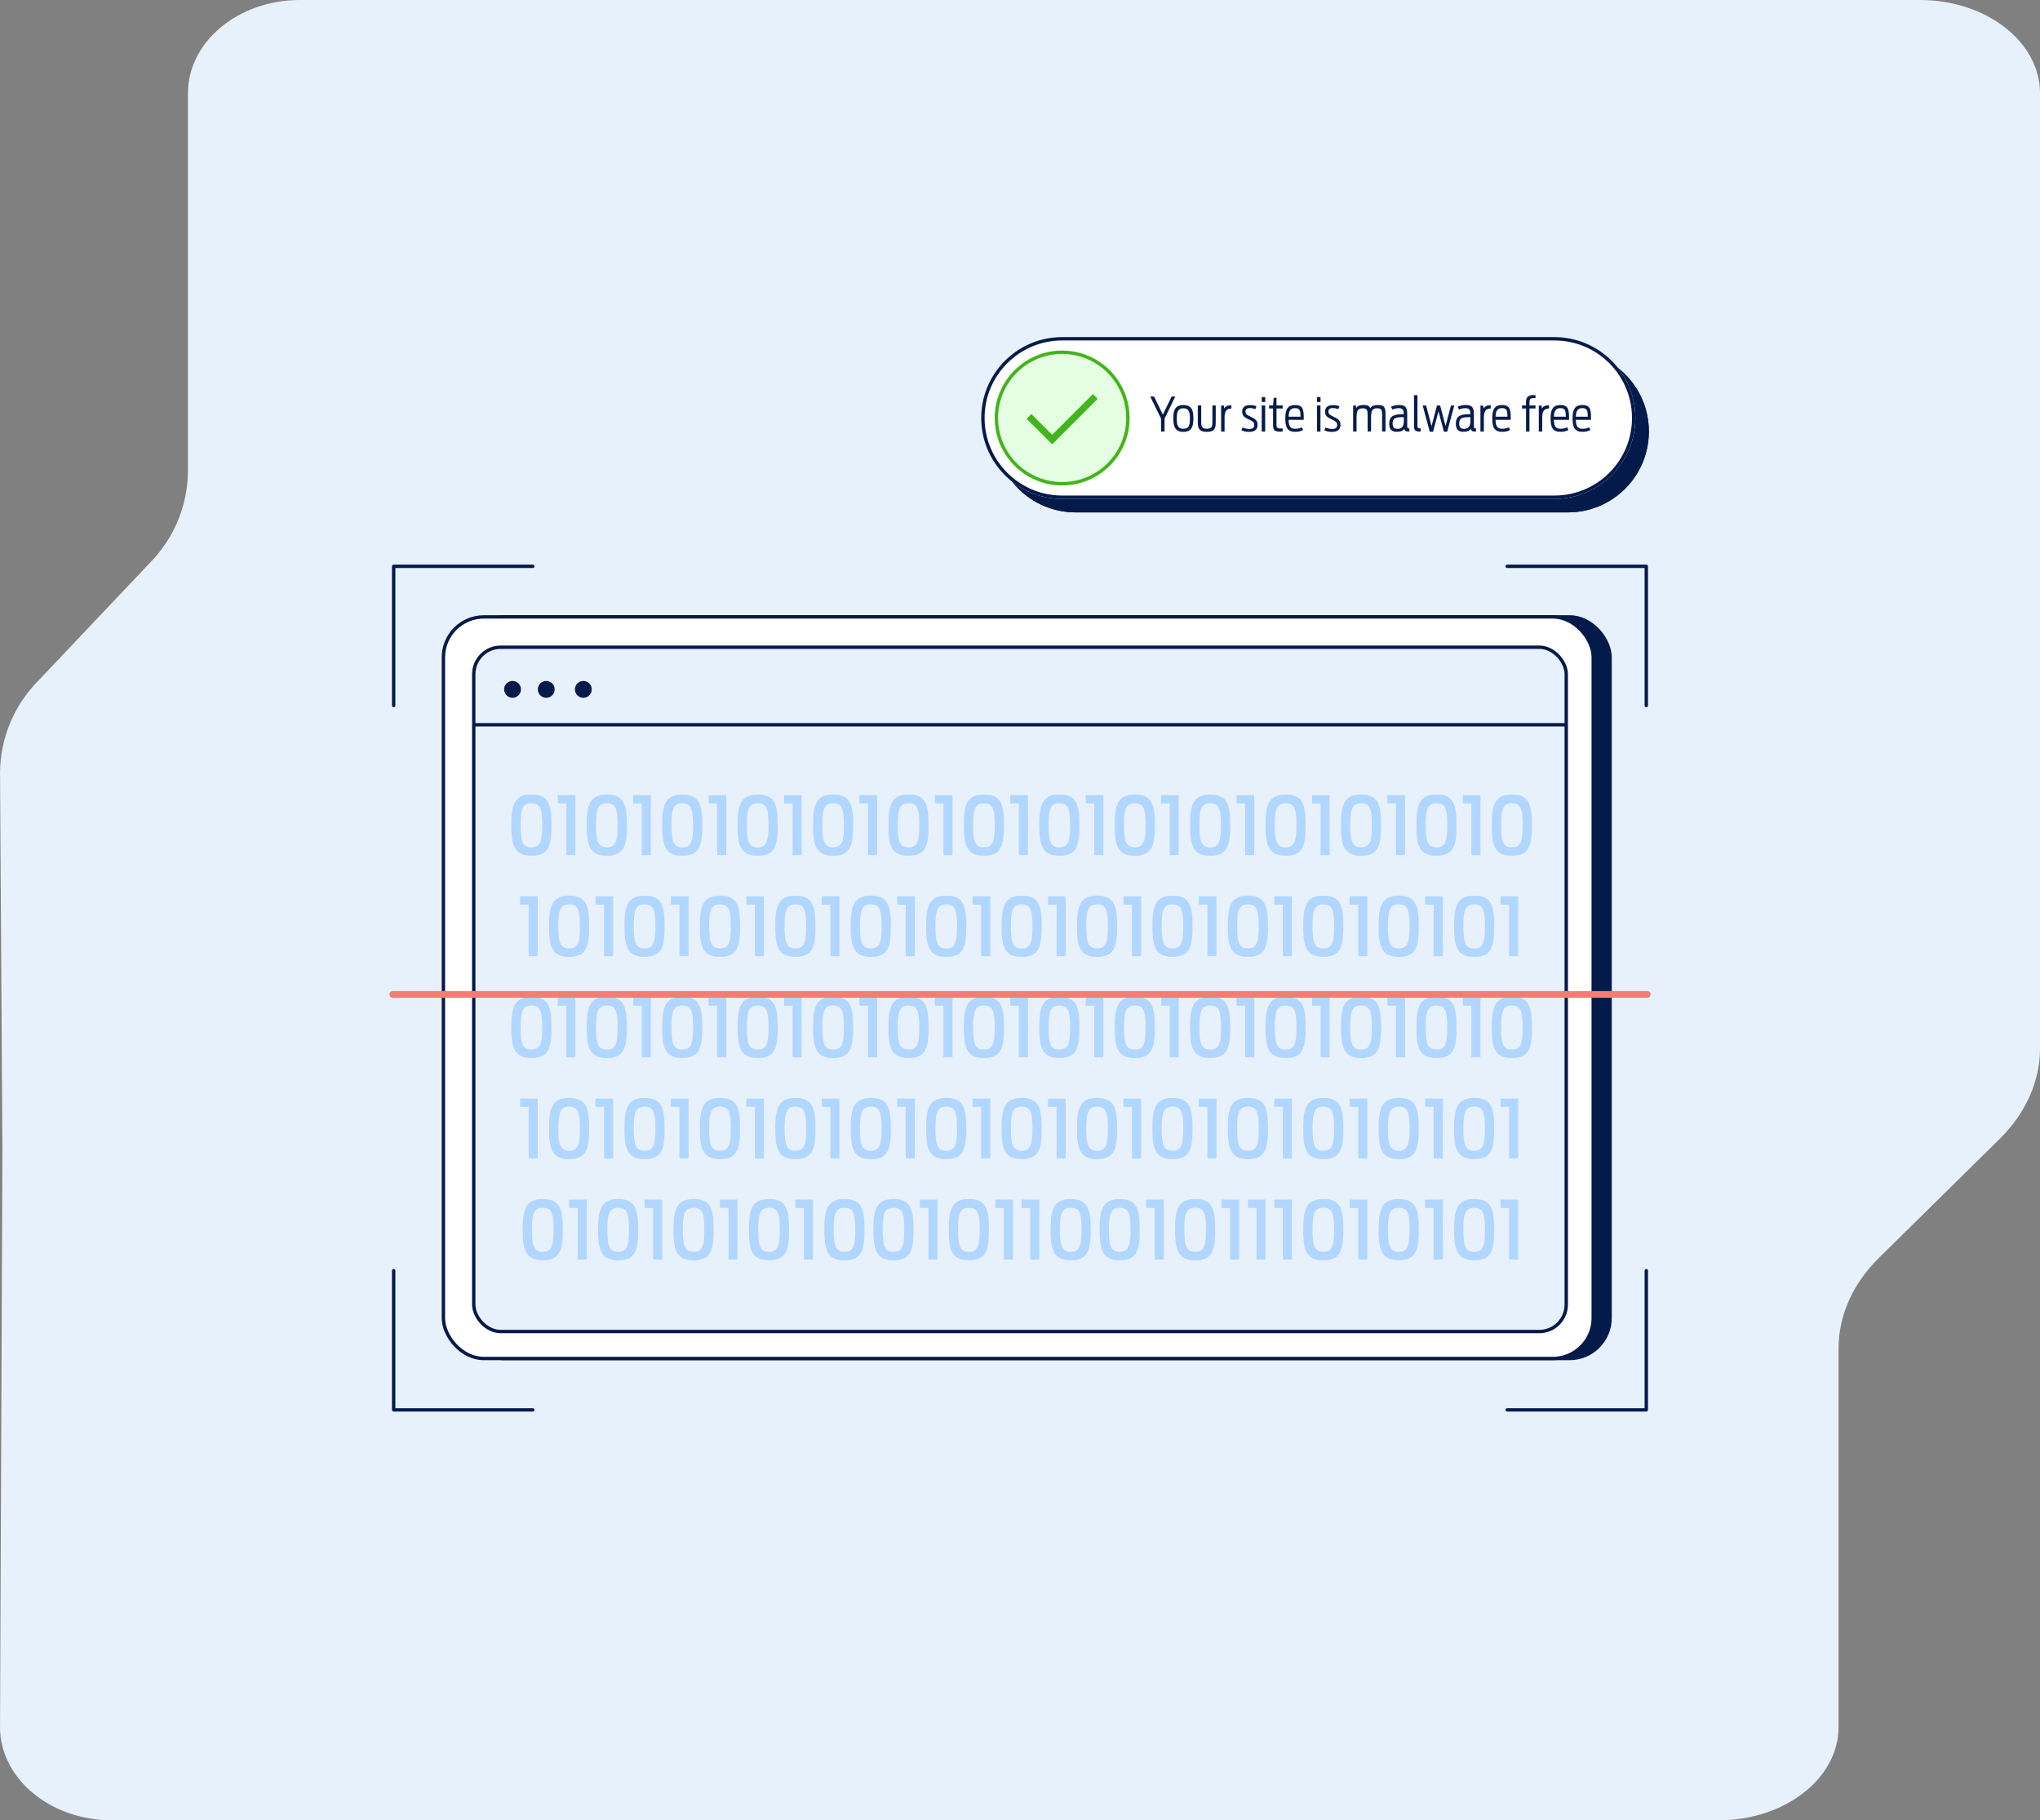
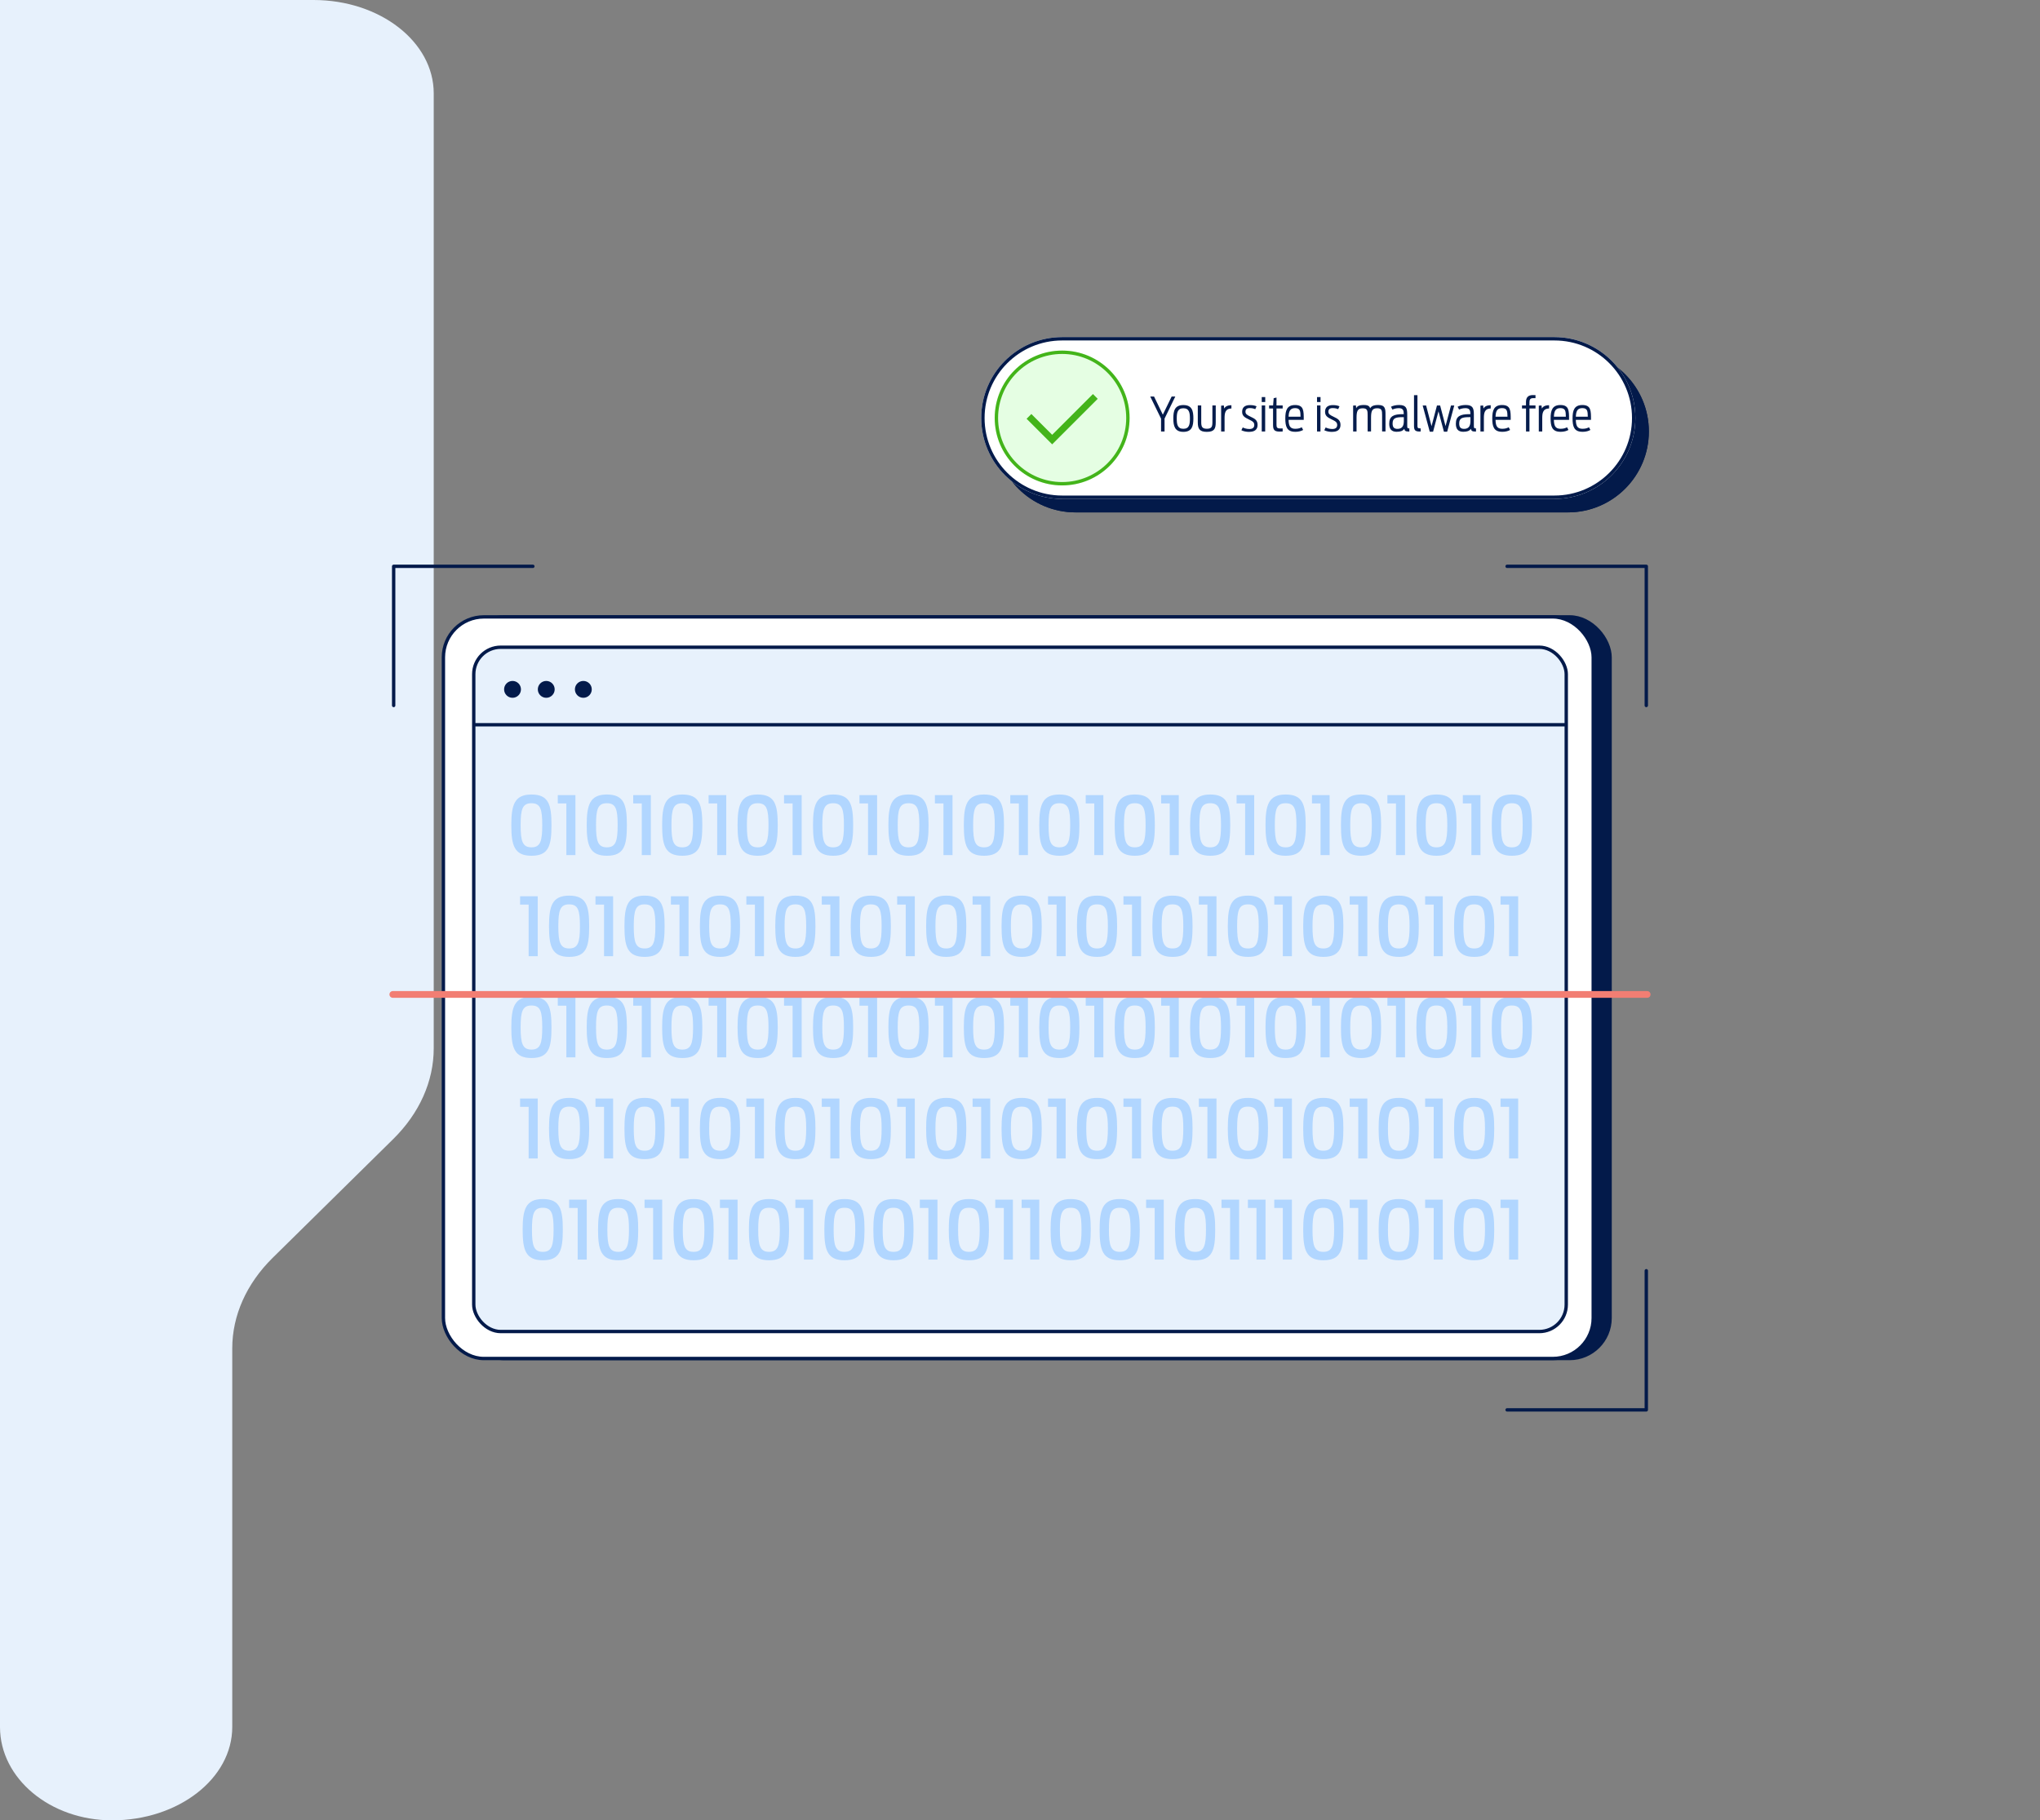
<svg xmlns="http://www.w3.org/2000/svg" height="540" viewBox="0 0 605 540" width="605">
  <rect x="0" y="0" width="605" height="540" fill="#808080" stroke="none" />
  <clipPath id="a">
    <path d="m0 0h605v540h-605z" />
  </clipPath>
  <g clip-path="url(#a)">
-     <path d="m0 512.31c0 15.29 14.88 27.69 33.24 27.69h476.38c19.68 0 35.64-12.4 35.64-27.69v-112.32c0-9.74 4.22-19.2 11.98-26.85l35.75-35.23c7.78-7.67 12.02-17.14 12.02-26.91v-283.31c0-15.29-15.95-27.69-35.64-27.69h-480.39c-18.36 0-33.24 12.4-33.24 27.69v112.31c-.13 10.05-4.13 19.67-11.17 26.85l-33.35 35.23c-7.06 7.19-11.08 16.83-11.21 26.91.23 37.45.47 74.9.7 112.35l-.7 170.97" fill="#e7f1fc" />
+     <path d="m0 512.31c0 15.29 14.88 27.69 33.24 27.69c19.68 0 35.64-12.4 35.64-27.69v-112.32c0-9.74 4.22-19.2 11.98-26.85l35.75-35.23c7.78-7.67 12.02-17.14 12.02-26.91v-283.31c0-15.29-15.95-27.69-35.64-27.69h-480.39c-18.36 0-33.24 12.4-33.24 27.69v112.31c-.13 10.05-4.13 19.67-11.17 26.85l-33.35 35.23c-7.06 7.19-11.08 16.83-11.21 26.91.23 37.45.47 74.9.7 112.35l-.7 170.97" fill="#e7f1fc" />
  </g>
  <rect fill="#031a4a" height="220" rx="12" width="340" x="137.5" y="183" />
  <g fill="none">
    <rect height="220" rx="12" stroke="#031a4a" width="340" x="137.5" y="183" />
    <path d="m116.75 209.28v-41.28h41.28" stroke="#031a4a" stroke-linecap="round" stroke-linejoin="round" />
    <path d="m488.24 209.28v-41.28h-41.28" stroke="#031a4a" stroke-linecap="round" stroke-linejoin="round" />
-     <path d="m116.75 376.96v41.28h41.28" stroke="#031a4a" stroke-linecap="round" stroke-linejoin="round" />
    <path d="m488.24 376.96v41.28h-41.28" stroke="#031a4a" stroke-linecap="round" stroke-linejoin="round" />
  </g>
  <rect fill="#fff" height="220" rx="12" width="341" x="131.5" y="183" />
  <rect fill="none" height="220" rx="12" stroke="#031a4a" width="341" x="131.5" y="183" />
  <rect fill="#e7f1fc" height="203" rx="8" width="324" x="140.5" y="192" />
  <rect fill="none" height="203" rx="8" stroke="#031a4a" width="324" x="140.5" y="192" />
  <circle cx="152" cy="204.5" fill="#031a4a" r="2.5" />
  <circle cx="162" cy="204.5" fill="#031a4a" r="2.5" />
  <circle cx="173" cy="204.5" fill="#031a4a" r="2.5" />
  <path d="m448.39 251.36c-2.66 0-3.22-1.82-3.22-6.58s.55-6.5 3.22-6.5 3.19 1.78 3.19 6.5-.55 6.58-3.19 6.58zm0 2.5c5.11 0 5.93-3 5.93-9.07s-.82-9.1-5.93-9.1-5.98 3.17-5.98 9.1.84 9.07 5.98 9.07zm-12.02-.2h2.69v-17.79h-5.23v2.47h2.54v15.31zm-10.34-2.3c-2.66 0-3.22-1.82-3.22-6.58s.55-6.5 3.22-6.5 3.19 1.78 3.19 6.5-.55 6.58-3.19 6.58zm0 2.5c5.11 0 5.93-3 5.93-9.07s-.82-9.1-5.93-9.1-5.98 3.17-5.98 9.1.84 9.07 5.98 9.07zm-12.03-.2h2.69v-17.79h-5.23v2.47h2.54v15.31zm-10.34-2.3c-2.66 0-3.22-1.82-3.22-6.58s.55-6.5 3.22-6.5 3.19 1.78 3.19 6.5-.55 6.58-3.19 6.58zm0 2.5c5.11 0 5.93-3 5.93-9.07s-.82-9.1-5.93-9.1-5.98 3.17-5.98 9.1.84 9.07 5.98 9.07zm-12.03-.2h2.69v-17.79h-5.23v2.47h2.54v15.31zm-10.34-2.3c-2.66 0-3.22-1.82-3.22-6.58s.55-6.5 3.22-6.5 3.19 1.78 3.19 6.5-.55 6.58-3.19 6.58zm0 2.5c5.11 0 5.93-3 5.93-9.07s-.82-9.1-5.93-9.1-5.98 3.17-5.98 9.1.84 9.07 5.98 9.07zm-12.02-.2h2.69v-17.79h-5.23v2.47h2.54v15.31zm-10.35-2.3c-2.66 0-3.22-1.82-3.22-6.58s.55-6.5 3.22-6.5 3.19 1.78 3.19 6.5-.55 6.58-3.19 6.58zm0 2.5c5.11 0 5.93-3 5.93-9.07s-.82-9.1-5.93-9.1-5.98 3.17-5.98 9.1.84 9.07 5.98 9.07zm-12.02-.2h2.69v-17.79h-5.23v2.47h2.54v15.31zm-10.34-2.3c-2.66 0-3.22-1.82-3.22-6.58s.55-6.5 3.22-6.5 3.19 1.78 3.19 6.5-.55 6.58-3.19 6.58zm0 2.5c5.11 0 5.93-3 5.93-9.07s-.82-9.1-5.93-9.1-5.98 3.17-5.98 9.1.84 9.07 5.98 9.07zm-12.03-.2h2.69v-17.79h-5.23v2.47h2.54v15.31zm-10.34-2.3c-2.66 0-3.22-1.82-3.22-6.58s.55-6.5 3.22-6.5 3.19 1.78 3.19 6.5-.55 6.58-3.19 6.58zm0 2.5c5.11 0 5.93-3 5.93-9.07s-.82-9.1-5.93-9.1-5.98 3.17-5.98 9.1.84 9.07 5.98 9.07zm-12.03-.2h2.69v-17.79h-5.23v2.47h2.54v15.31zm-10.34-2.3c-2.66 0-3.22-1.82-3.22-6.58s.55-6.5 3.22-6.5 3.19 1.78 3.19 6.5-.55 6.58-3.19 6.58zm0 2.5c5.11 0 5.93-3 5.93-9.07s-.82-9.1-5.93-9.1-5.98 3.17-5.98 9.1.84 9.07 5.98 9.07zm-12.02-.2h2.69v-17.79h-5.23v2.47h2.54v15.31zm-10.35-2.3c-2.66 0-3.22-1.82-3.22-6.58s.55-6.5 3.22-6.5 3.19 1.78 3.19 6.5-.55 6.58-3.19 6.58zm0 2.5c5.11 0 5.93-3 5.93-9.07s-.82-9.1-5.93-9.1-5.98 3.17-5.98 9.1.84 9.07 5.98 9.07zm-12.02-.2h2.69v-17.79h-5.23v2.47h2.54v15.31zm-10.34-2.3c-2.66 0-3.22-1.82-3.22-6.58s.55-6.5 3.22-6.5 3.19 1.78 3.19 6.5-.55 6.58-3.19 6.58zm0 2.5c5.11 0 5.93-3 5.93-9.07s-.82-9.1-5.93-9.1-5.98 3.17-5.98 9.1.84 9.07 5.98 9.07zm-12.03-.2h2.69v-17.79h-5.23v2.47h2.54v15.31zm-10.34-2.3c-2.66 0-3.22-1.82-3.22-6.58s.55-6.5 3.22-6.5 3.19 1.78 3.19 6.5-.55 6.58-3.19 6.58zm0 2.5c5.11 0 5.93-3 5.93-9.07s-.82-9.1-5.93-9.1-5.98 3.17-5.98 9.1.84 9.07 5.98 9.07zm-12.03-.2h2.69v-17.79h-5.23v2.47h2.54v15.31zm-10.34-2.3c-2.66 0-3.22-1.82-3.22-6.58s.55-6.5 3.22-6.5 3.19 1.78 3.19 6.5-.55 6.58-3.19 6.58zm0 2.5c5.11 0 5.93-3 5.93-9.07s-.82-9.1-5.93-9.1-5.98 3.17-5.98 9.1.84 9.07 5.98 9.07zm-12.02-.2h2.69v-17.79h-5.23v2.47h2.54v15.31zm-10.35-2.3c-2.66 0-3.22-1.82-3.22-6.58s.55-6.5 3.22-6.5 3.19 1.78 3.19 6.5-.55 6.58-3.19 6.58zm0 2.5c5.11 0 5.93-3 5.93-9.07s-.82-9.1-5.93-9.1-5.98 3.17-5.98 9.1.84 9.07 5.98 9.07zm-12.02-.2h2.69v-17.79h-5.23v2.47h2.54v15.31zm-10.34-2.3c-2.66 0-3.22-1.82-3.22-6.58s.55-6.5 3.22-6.5 3.19 1.78 3.19 6.5-.55 6.58-3.19 6.58zm0 2.5c5.11 0 5.93-3 5.93-9.07s-.82-9.1-5.93-9.1-5.98 3.17-5.98 9.1.84 9.07 5.98 9.07z" fill="#b1d6ff" />
  <path d="m447.55 283.66h2.69v-17.79h-5.23v2.47h2.54v15.31zm-10.34-2.3c-2.66 0-3.22-1.82-3.22-6.58s.55-6.5 3.22-6.5 3.19 1.78 3.19 6.5-.55 6.58-3.19 6.58zm0 2.5c5.11 0 5.93-3 5.93-9.07s-.82-9.1-5.93-9.1-5.98 3.17-5.98 9.1.84 9.07 5.98 9.07zm-12.02-.2h2.69v-17.79h-5.23v2.47h2.54v15.31zm-10.35-2.3c-2.66 0-3.22-1.82-3.22-6.58s.55-6.5 3.22-6.5 3.19 1.78 3.19 6.5-.55 6.58-3.19 6.58zm0 2.5c5.11 0 5.93-3 5.93-9.07s-.82-9.1-5.93-9.1-5.98 3.17-5.98 9.1.84 9.07 5.98 9.07zm-12.02-.2h2.69v-17.79h-5.23v2.47h2.54v15.31zm-10.35-2.3c-2.66 0-3.22-1.82-3.22-6.58s.55-6.5 3.22-6.5 3.19 1.78 3.19 6.5-.55 6.58-3.19 6.58zm0 2.5c5.11 0 5.93-3 5.93-9.07s-.82-9.1-5.93-9.1-5.98 3.17-5.98 9.1.84 9.07 5.98 9.07zm-12.02-.2h2.69v-17.79h-5.23v2.47h2.54v15.31zm-10.34-2.3c-2.66 0-3.22-1.82-3.22-6.58s.55-6.5 3.22-6.5 3.19 1.78 3.19 6.5-.55 6.58-3.19 6.58zm0 2.5c5.11 0 5.93-3 5.93-9.07s-.82-9.1-5.93-9.1-5.98 3.17-5.98 9.1.84 9.07 5.98 9.07zm-12.03-.2h2.69v-17.79h-5.23v2.47h2.54v15.31zm-10.34-2.3c-2.66 0-3.22-1.82-3.22-6.58s.55-6.5 3.22-6.5 3.19 1.78 3.19 6.5-.55 6.58-3.19 6.58zm0 2.5c5.11 0 5.93-3 5.93-9.07s-.82-9.1-5.93-9.1-5.98 3.17-5.98 9.1.84 9.07 5.98 9.07zm-12.02-.2h2.69v-17.79h-5.23v2.47h2.54v15.31zm-10.35-2.3c-2.66 0-3.22-1.82-3.22-6.58s.55-6.5 3.22-6.5 3.19 1.78 3.19 6.5-.55 6.58-3.19 6.58zm0 2.5c5.11 0 5.93-3 5.93-9.07s-.82-9.1-5.93-9.1-5.98 3.17-5.98 9.1.84 9.07 5.98 9.07zm-12.02-.2h2.69v-17.79h-5.23v2.47h2.54v15.31zm-10.34-2.3c-2.66 0-3.22-1.82-3.22-6.58s.55-6.5 3.22-6.5 3.19 1.78 3.19 6.5-.55 6.58-3.19 6.58zm0 2.5c5.11 0 5.93-3 5.93-9.07s-.82-9.1-5.93-9.1-5.98 3.17-5.98 9.1.84 9.07 5.98 9.07zm-12.03-.2h2.69v-17.79h-5.23v2.47h2.54v15.31zm-10.34-2.3c-2.66 0-3.22-1.82-3.22-6.58s.55-6.5 3.22-6.5 3.19 1.78 3.19 6.5-.55 6.58-3.19 6.58zm0 2.5c5.11 0 5.93-3 5.93-9.07s-.82-9.1-5.93-9.1-5.98 3.17-5.98 9.1.84 9.07 5.98 9.07zm-12.03-.2h2.69v-17.79h-5.23v2.47h2.54v15.31zm-10.34-2.3c-2.66 0-3.22-1.82-3.22-6.58s.55-6.5 3.22-6.5 3.19 1.78 3.19 6.5-.55 6.58-3.19 6.58zm0 2.5c5.11 0 5.93-3 5.93-9.07s-.82-9.1-5.93-9.1-5.98 3.17-5.98 9.1.84 9.07 5.98 9.07zm-12.02-.2h2.69v-17.79h-5.23v2.47h2.54v15.31zm-10.35-2.3c-2.66 0-3.22-1.82-3.22-6.58s.55-6.5 3.22-6.5 3.19 1.78 3.19 6.5-.55 6.58-3.19 6.58zm0 2.5c5.11 0 5.93-3 5.93-9.07s-.82-9.1-5.93-9.1-5.98 3.17-5.98 9.1.84 9.07 5.98 9.07zm-12.02-.2h2.69v-17.79h-5.23v2.47h2.54v15.31zm-10.34-2.3c-2.66 0-3.22-1.82-3.22-6.58s.55-6.5 3.22-6.5 3.19 1.78 3.19 6.5-.55 6.58-3.19 6.58zm0 2.5c5.11 0 5.93-3 5.93-9.07s-.82-9.1-5.93-9.1-5.98 3.17-5.98 9.1.84 9.07 5.98 9.07zm-12.03-.2h2.69v-17.79h-5.23v2.47h2.54v15.31zm-10.34-2.3c-2.66 0-3.22-1.82-3.22-6.58s.55-6.5 3.22-6.5 3.19 1.78 3.19 6.5-.55 6.58-3.19 6.58zm0 2.5c5.11 0 5.93-3 5.93-9.07s-.82-9.1-5.93-9.1-5.98 3.17-5.98 9.1.84 9.07 5.98 9.07zm-12.03-.2h2.69v-17.79h-5.23v2.47h2.54v15.31zm-10.34-2.3c-2.66 0-3.22-1.82-3.22-6.58s.55-6.5 3.22-6.5 3.19 1.78 3.19 6.5-.55 6.58-3.19 6.58zm0 2.5c5.11 0 5.93-3 5.93-9.07s-.82-9.1-5.93-9.1-5.98 3.17-5.98 9.1.84 9.07 5.98 9.07zm-12.02-.2h2.69v-17.79h-5.23v2.47h2.54v15.31z" fill="#b1d6ff" />
  <path d="m448.39 311.36c-2.66 0-3.22-1.82-3.22-6.58s.55-6.5 3.22-6.5 3.19 1.78 3.19 6.5-.55 6.58-3.19 6.58zm0 2.5c5.11 0 5.93-3 5.93-9.07s-.82-9.1-5.93-9.1-5.98 3.17-5.98 9.1.84 9.07 5.98 9.07zm-12.02-.2h2.69v-17.79h-5.23v2.47h2.54v15.31zm-10.34-2.3c-2.66 0-3.22-1.82-3.22-6.58s.55-6.5 3.22-6.5 3.19 1.78 3.19 6.5-.55 6.58-3.19 6.58zm0 2.5c5.11 0 5.93-3 5.93-9.07s-.82-9.1-5.93-9.1-5.98 3.17-5.98 9.1.84 9.07 5.98 9.07zm-12.03-.2h2.69v-17.79h-5.23v2.47h2.54v15.31zm-10.34-2.3c-2.66 0-3.22-1.82-3.22-6.58s.55-6.5 3.22-6.5 3.19 1.78 3.19 6.5-.55 6.58-3.19 6.58zm0 2.5c5.11 0 5.93-3 5.93-9.07s-.82-9.1-5.93-9.1-5.98 3.17-5.98 9.1.84 9.07 5.98 9.07zm-12.03-.2h2.69v-17.79h-5.23v2.47h2.54v15.31zm-10.34-2.3c-2.66 0-3.22-1.82-3.22-6.58s.55-6.5 3.22-6.5 3.19 1.78 3.19 6.5-.55 6.58-3.19 6.58zm0 2.5c5.11 0 5.93-3 5.93-9.07s-.82-9.1-5.93-9.1-5.98 3.17-5.98 9.1.84 9.07 5.98 9.07zm-12.02-.2h2.69v-17.79h-5.23v2.47h2.54v15.31zm-10.35-2.3c-2.66 0-3.22-1.82-3.22-6.58s.55-6.5 3.22-6.5 3.19 1.78 3.19 6.5-.55 6.58-3.19 6.58zm0 2.5c5.11 0 5.93-3 5.93-9.07s-.82-9.1-5.93-9.1-5.98 3.17-5.98 9.1.84 9.07 5.98 9.07zm-12.02-.2h2.69v-17.79h-5.23v2.47h2.54v15.31zm-10.34-2.3c-2.66 0-3.22-1.82-3.22-6.58s.55-6.5 3.22-6.5 3.19 1.78 3.19 6.5-.55 6.58-3.19 6.58zm0 2.5c5.11 0 5.93-3 5.93-9.07s-.82-9.1-5.93-9.1-5.98 3.17-5.98 9.1.84 9.07 5.98 9.07zm-12.03-.2h2.69v-17.79h-5.23v2.47h2.54v15.31zm-10.34-2.3c-2.66 0-3.22-1.82-3.22-6.58s.55-6.5 3.22-6.5 3.19 1.78 3.19 6.5-.55 6.58-3.19 6.58zm0 2.5c5.11 0 5.93-3 5.93-9.07s-.82-9.1-5.93-9.1-5.98 3.17-5.98 9.1.84 9.07 5.98 9.07zm-12.03-.2h2.69v-17.79h-5.23v2.47h2.54v15.31zm-10.34-2.3c-2.66 0-3.22-1.82-3.22-6.58s.55-6.5 3.22-6.5 3.19 1.78 3.19 6.5-.55 6.58-3.19 6.58zm0 2.5c5.11 0 5.93-3 5.93-9.07s-.82-9.1-5.93-9.1-5.98 3.17-5.98 9.1.84 9.07 5.98 9.07zm-12.02-.2h2.69v-17.79h-5.23v2.47h2.54v15.31zm-10.35-2.3c-2.66 0-3.22-1.82-3.22-6.58s.55-6.5 3.22-6.5 3.19 1.78 3.19 6.5-.55 6.58-3.19 6.58zm0 2.5c5.11 0 5.93-3 5.93-9.07s-.82-9.1-5.93-9.1-5.98 3.17-5.98 9.1.84 9.07 5.98 9.07zm-12.02-.2h2.69v-17.79h-5.23v2.47h2.54v15.31zm-10.34-2.3c-2.66 0-3.22-1.82-3.22-6.58s.55-6.5 3.22-6.5 3.19 1.78 3.19 6.5-.55 6.58-3.19 6.58zm0 2.5c5.11 0 5.93-3 5.93-9.07s-.82-9.1-5.93-9.1-5.98 3.17-5.98 9.1.84 9.07 5.98 9.07zm-12.03-.2h2.69v-17.79h-5.23v2.47h2.54v15.31zm-10.34-2.3c-2.66 0-3.22-1.82-3.22-6.58s.55-6.5 3.22-6.5 3.19 1.78 3.19 6.5-.55 6.58-3.19 6.58zm0 2.5c5.11 0 5.93-3 5.93-9.07s-.82-9.1-5.93-9.1-5.98 3.17-5.98 9.1.84 9.07 5.98 9.07zm-12.03-.2h2.69v-17.79h-5.23v2.47h2.54v15.31zm-10.34-2.3c-2.66 0-3.22-1.82-3.22-6.58s.55-6.5 3.22-6.5 3.19 1.78 3.19 6.5-.55 6.58-3.19 6.58zm0 2.5c5.11 0 5.93-3 5.93-9.07s-.82-9.1-5.93-9.1-5.98 3.17-5.98 9.1.84 9.07 5.98 9.07zm-12.02-.2h2.69v-17.79h-5.23v2.47h2.54v15.31zm-10.35-2.3c-2.66 0-3.22-1.82-3.22-6.58s.55-6.5 3.22-6.5 3.19 1.78 3.19 6.5-.55 6.58-3.19 6.58zm0 2.5c5.11 0 5.93-3 5.93-9.07s-.82-9.1-5.93-9.1-5.98 3.17-5.98 9.1.84 9.07 5.98 9.07zm-12.02-.2h2.69v-17.79h-5.23v2.47h2.54v15.31zm-10.34-2.3c-2.66 0-3.22-1.82-3.22-6.58s.55-6.5 3.22-6.5 3.19 1.78 3.19 6.5-.55 6.58-3.19 6.58zm0 2.5c5.11 0 5.93-3 5.93-9.07s-.82-9.1-5.93-9.1-5.98 3.17-5.98 9.1.84 9.07 5.98 9.07z" fill="#b1d6ff" />
  <path d="m447.55 343.66h2.69v-17.79h-5.23v2.47h2.54v15.31zm-10.34-2.3c-2.66 0-3.22-1.82-3.22-6.58s.55-6.5 3.22-6.5 3.19 1.78 3.19 6.5-.55 6.58-3.19 6.58zm0 2.5c5.11 0 5.93-3 5.93-9.07s-.82-9.1-5.93-9.1-5.98 3.17-5.98 9.1.84 9.07 5.98 9.07zm-12.02-.2h2.69v-17.79h-5.23v2.47h2.54v15.31zm-10.35-2.3c-2.66 0-3.22-1.82-3.22-6.58s.55-6.5 3.22-6.5 3.19 1.78 3.19 6.5-.55 6.58-3.19 6.58zm0 2.5c5.11 0 5.93-3 5.93-9.07s-.82-9.1-5.93-9.1-5.98 3.17-5.98 9.1.84 9.07 5.98 9.07zm-12.02-.2h2.69v-17.79h-5.23v2.47h2.54v15.31zm-10.35-2.3c-2.66 0-3.22-1.82-3.22-6.58s.55-6.5 3.22-6.5 3.19 1.78 3.19 6.5-.55 6.58-3.19 6.58zm0 2.5c5.11 0 5.93-3 5.93-9.07s-.82-9.1-5.93-9.1-5.98 3.17-5.98 9.1.84 9.07 5.98 9.07zm-12.02-.2h2.69v-17.79h-5.23v2.47h2.54v15.31zm-10.34-2.3c-2.66 0-3.22-1.82-3.22-6.58s.55-6.5 3.22-6.5 3.19 1.78 3.19 6.5-.55 6.58-3.19 6.58zm0 2.5c5.11 0 5.93-3 5.93-9.07s-.82-9.1-5.93-9.1-5.98 3.17-5.98 9.1.84 9.07 5.98 9.07zm-12.03-.2h2.69v-17.79h-5.23v2.47h2.54v15.31zm-10.34-2.3c-2.66 0-3.22-1.82-3.22-6.58s.55-6.5 3.22-6.5 3.19 1.78 3.19 6.5-.55 6.58-3.19 6.58zm0 2.5c5.11 0 5.93-3 5.93-9.07s-.82-9.1-5.93-9.1-5.98 3.17-5.98 9.1.84 9.07 5.98 9.07zm-12.02-.2h2.69v-17.79h-5.23v2.47h2.54v15.31zm-10.35-2.3c-2.66 0-3.22-1.82-3.22-6.58s.55-6.5 3.22-6.5 3.19 1.78 3.19 6.5-.55 6.58-3.19 6.58zm0 2.5c5.11 0 5.93-3 5.93-9.07s-.82-9.1-5.93-9.1-5.98 3.17-5.98 9.1.84 9.07 5.98 9.07zm-12.02-.2h2.69v-17.79h-5.23v2.47h2.54v15.31zm-10.34-2.3c-2.66 0-3.22-1.82-3.22-6.58s.55-6.5 3.22-6.5 3.19 1.78 3.19 6.5-.55 6.58-3.19 6.58zm0 2.5c5.11 0 5.93-3 5.93-9.07s-.82-9.1-5.93-9.1-5.98 3.17-5.98 9.1.84 9.07 5.98 9.07zm-12.03-.2h2.69v-17.79h-5.23v2.47h2.54v15.31zm-10.34-2.3c-2.66 0-3.22-1.82-3.22-6.58s.55-6.5 3.22-6.5 3.19 1.78 3.19 6.5-.55 6.58-3.19 6.58zm0 2.5c5.11 0 5.93-3 5.93-9.07s-.82-9.1-5.93-9.1-5.98 3.17-5.98 9.1.84 9.07 5.98 9.07zm-12.03-.2h2.69v-17.79h-5.23v2.47h2.54v15.31zm-10.34-2.3c-2.66 0-3.22-1.82-3.22-6.58s.55-6.5 3.22-6.5 3.19 1.78 3.19 6.5-.55 6.58-3.19 6.58zm0 2.5c5.11 0 5.93-3 5.93-9.07s-.82-9.1-5.93-9.1-5.98 3.17-5.98 9.1.84 9.07 5.98 9.07zm-12.02-.2h2.69v-17.79h-5.23v2.47h2.54v15.31zm-10.35-2.3c-2.66 0-3.22-1.82-3.22-6.58s.55-6.5 3.22-6.5 3.19 1.78 3.19 6.5-.55 6.58-3.19 6.58zm0 2.5c5.11 0 5.93-3 5.93-9.07s-.82-9.1-5.93-9.1-5.98 3.17-5.98 9.1.84 9.07 5.98 9.07zm-12.02-.2h2.69v-17.79h-5.23v2.47h2.54v15.31zm-10.34-2.3c-2.66 0-3.22-1.82-3.22-6.58s.55-6.5 3.22-6.5 3.19 1.78 3.19 6.5-.55 6.58-3.19 6.58zm0 2.5c5.11 0 5.93-3 5.93-9.07s-.82-9.1-5.93-9.1-5.98 3.17-5.98 9.1.84 9.07 5.98 9.07zm-12.03-.2h2.69v-17.79h-5.23v2.47h2.54v15.31zm-10.34-2.3c-2.66 0-3.22-1.82-3.22-6.58s.55-6.5 3.22-6.5 3.19 1.78 3.19 6.5-.55 6.58-3.19 6.58zm0 2.5c5.11 0 5.93-3 5.93-9.07s-.82-9.1-5.93-9.1-5.98 3.17-5.98 9.1.84 9.07 5.98 9.07zm-12.03-.2h2.69v-17.79h-5.23v2.47h2.54v15.31zm-10.34-2.3c-2.66 0-3.22-1.82-3.22-6.58s.55-6.5 3.22-6.5 3.19 1.78 3.19 6.5-.55 6.58-3.19 6.58zm0 2.5c5.11 0 5.93-3 5.93-9.07s-.82-9.1-5.93-9.1-5.98 3.17-5.98 9.1.84 9.07 5.98 9.07zm-12.02-.2h2.69v-17.79h-5.23v2.47h2.54v15.31z" fill="#b1d6ff" />
  <path d="m447.55 373.66h2.69v-17.79h-5.23v2.47h2.54v15.31zm-10.34-2.3c-2.66 0-3.22-1.82-3.22-6.58s.55-6.5 3.22-6.5 3.19 1.78 3.19 6.5-.55 6.58-3.19 6.58zm0 2.5c5.11 0 5.93-3 5.93-9.07s-.82-9.1-5.93-9.1-5.98 3.17-5.98 9.1.84 9.07 5.98 9.07zm-12.02-.2h2.69v-17.79h-5.23v2.47h2.54v15.31zm-10.35-2.3c-2.66 0-3.22-1.82-3.22-6.58s.55-6.5 3.22-6.5 3.19 1.78 3.19 6.5-.55 6.58-3.19 6.58zm0 2.5c5.11 0 5.93-3 5.93-9.07s-.82-9.1-5.93-9.1-5.98 3.17-5.98 9.1.84 9.07 5.98 9.07zm-12.02-.2h2.69v-17.79h-5.23v2.47h2.54v15.31zm-10.35-2.3c-2.66 0-3.22-1.82-3.22-6.58s.55-6.5 3.22-6.5 3.19 1.78 3.19 6.5-.55 6.58-3.19 6.58zm0 2.5c5.11 0 5.93-3 5.93-9.07s-.82-9.1-5.93-9.1-5.98 3.17-5.98 9.1.84 9.07 5.98 9.07zm-12.02-.2h2.69v-17.79h-5.23v2.47h2.54v15.31zm-7.82 0h2.69v-17.79h-5.23v2.47h2.54v15.31zm-7.83 0h2.69v-17.79h-5.23v2.47h2.54v15.31zm-10.34-2.3c-2.66 0-3.22-1.82-3.22-6.58s.55-6.5 3.22-6.5 3.19 1.78 3.19 6.5-.55 6.58-3.19 6.58zm0 2.5c5.11 0 5.93-3 5.93-9.07s-.82-9.1-5.93-9.1-5.98 3.17-5.98 9.1.84 9.07 5.98 9.07zm-12.02-.2h2.69v-17.79h-5.23v2.47h2.54v15.31zm-10.35-2.3c-2.66 0-3.22-1.82-3.22-6.58s.55-6.5 3.22-6.5 3.19 1.78 3.19 6.5-.55 6.58-3.19 6.58zm0 2.5c5.11 0 5.93-3 5.93-9.07s-.82-9.1-5.93-9.1-5.98 3.17-5.98 9.1.84 9.07 5.98 9.07zm-14.54-2.5c-2.66 0-3.22-1.82-3.22-6.58s.55-6.5 3.22-6.5 3.19 1.78 3.19 6.5-.55 6.58-3.19 6.58zm0 2.5c5.11 0 5.93-3 5.93-9.07s-.82-9.1-5.93-9.1-5.98 3.17-5.98 9.1.84 9.07 5.98 9.07zm-12.03-.2h2.69v-17.79h-5.23v2.47h2.54v15.31zm-7.82 0h2.69v-17.79h-5.23v2.47h2.54v15.31zm-10.34-2.3c-2.66 0-3.22-1.82-3.22-6.58s.55-6.5 3.22-6.5 3.19 1.78 3.19 6.5-.55 6.58-3.19 6.58zm0 2.5c5.11 0 5.93-3 5.93-9.07s-.82-9.1-5.93-9.1-5.98 3.17-5.98 9.1.84 9.07 5.98 9.07zm-12.03-.2h2.69v-17.79h-5.23v2.47h2.54v15.31zm-10.34-2.3c-2.66 0-3.22-1.82-3.22-6.58s.55-6.5 3.22-6.5 3.19 1.78 3.19 6.5-.55 6.58-3.19 6.58zm0 2.5c5.11 0 5.93-3 5.93-9.07s-.82-9.1-5.93-9.1-5.98 3.17-5.98 9.1.84 9.07 5.98 9.07zm-14.54-2.5c-2.66 0-3.22-1.82-3.22-6.58s.55-6.5 3.22-6.5 3.19 1.78 3.19 6.5-.55 6.58-3.19 6.58zm0 2.5c5.11 0 5.93-3 5.93-9.07s-.82-9.1-5.93-9.1-5.98 3.17-5.98 9.1.84 9.07 5.98 9.07zm-12.03-.2h2.69v-17.79h-5.23v2.47h2.54v15.31zm-10.34-2.3c-2.66 0-3.22-1.82-3.22-6.58s.55-6.5 3.22-6.5 3.19 1.78 3.19 6.5-.55 6.58-3.19 6.58zm0 2.5c5.11 0 5.93-3 5.93-9.07s-.82-9.1-5.93-9.1-5.98 3.17-5.98 9.1.84 9.07 5.98 9.07zm-12.03-.2h2.69v-17.79h-5.23v2.47h2.54v15.31zm-10.34-2.3c-2.66 0-3.22-1.82-3.22-6.58s.55-6.5 3.22-6.5 3.19 1.78 3.19 6.5-.55 6.58-3.19 6.58zm0 2.5c5.11 0 5.93-3 5.93-9.07s-.82-9.1-5.93-9.1-5.98 3.17-5.98 9.1.84 9.07 5.98 9.07zm-12.02-.2h2.69v-17.79h-5.23v2.47h2.54v15.31zm-10.35-2.3c-2.66 0-3.22-1.82-3.22-6.58s.55-6.5 3.22-6.5 3.19 1.78 3.19 6.5-.55 6.58-3.19 6.58zm0 2.5c5.11 0 5.93-3 5.93-9.07s-.82-9.1-5.93-9.1-5.98 3.17-5.98 9.1.84 9.07 5.98 9.07zm-12.02-.2h2.69v-17.79h-5.23v2.47h2.54v15.31zm-10.34-2.3c-2.66 0-3.22-1.82-3.22-6.58s.55-6.5 3.22-6.5 3.19 1.78 3.19 6.5-.55 6.58-3.19 6.58zm0 2.5c5.11 0 5.93-3 5.93-9.07s-.82-9.1-5.93-9.1-5.98 3.17-5.98 9.1.84 9.07 5.98 9.07z" fill="#b1d6ff" />
  <path d="m116.5 295h372" fill="none" stroke="#f27e73" stroke-linecap="round" stroke-width="2" />
  <path d="m140.5 215h324" fill="none" stroke="#031a4a" />
  <path d="m319 104h146c13.25 0 24 10.75 24 24s-10.75 24-24 24h-146c-13.25 0-24-10.75-24-24s10.75-24 24-24z" fill="#031a4a" />
  <path d="m319 104.5h146c12.98 0 23.5 10.52 23.5 23.5s-10.52 23.5-23.5 23.5h-146c-12.98 0-23.5-10.52-23.5-23.5s10.52-23.5 23.5-23.5z" fill="none" stroke="#031a4a" />
  <path d="m315 100h146c13.25 0 24 10.75 24 24s-10.75 24-24 24h-146c-13.25 0-24-10.75-24-24s10.75-24 24-24z" fill="#fff" />
  <path d="m315 100.5h146c12.98 0 23.5 10.52 23.5 23.5s-10.52 23.5-23.5 23.5h-146c-12.98 0-23.5-10.52-23.5-23.5s10.52-23.5 23.5-23.5z" fill="none" stroke="#031a4a" />
  <path d="m469.27 121.07c1.6 0 1.58 1.02 1.62 2.55h-3.54c.06-1.57.41-2.55 1.92-2.55zm.01 7.03c1.13 0 1.83-.25 2.38-.55l-.41-.8c-.43.21-.94.45-1.93.45-1.61 0-1.93-.98-1.98-2.65h4.5c.01-2.75 0-4.4-2.56-4.4-2.41 0-2.91 1.6-2.91 3.96s.42 3.98 2.91 3.98zm-6.52-7.03c1.6 0 1.58 1.02 1.62 2.55h-3.54c.06-1.57.41-2.55 1.92-2.55zm.01 7.03c1.13 0 1.83-.25 2.38-.55l-.41-.8c-.43.21-.94.45-1.93.45-1.61 0-1.93-.98-1.98-2.65h4.5c.01-2.75 0-4.4-2.56-4.4-2.41 0-2.91 1.6-2.91 3.96s.42 3.98 2.91 3.98zm-6.41-.1h1.02v-3.82c0-1.51.1-2.96 2.03-3v-.97c-1.27 0-1.86.45-2.14.99l-.11-.92-.8.06zm-4.97-6.82h1.18v6.82h1.02v-6.82h1.79v-.9h-1.79v-.94c0-.73.17-1.23 1.08-1.23h.71v-.9c-.1-.01-.59-.01-.8-.01-1.5 0-2.02.83-2.02 2.06v1.02h-1.18v.9zm-5.94-.11c1.6 0 1.58 1.02 1.62 2.55h-3.54c.06-1.57.41-2.55 1.92-2.55zm.02 7.03c1.13 0 1.83-.25 2.38-.55l-.41-.8c-.43.21-.94.45-1.93.45-1.61 0-1.93-.98-1.98-2.65h4.5c.01-2.75 0-4.4-2.56-4.4-2.41 0-2.91 1.6-2.91 3.96s.42 3.98 2.91 3.98zm-6.42-.1h1.02v-3.82c0-1.51.1-2.96 2.03-3v-.97c-1.27 0-1.86.45-2.14.99l-.11-.92-.8.06zm-4.84-.78c-.91 0-1.46-.35-1.46-1.61 0-1.6.94-1.86 3.01-1.86h.32v1.26c0 1.77-.91 2.21-1.88 2.21zm-.19.86c.98 0 1.74-.2 2.21-.87.11.59.36.8 1.23.8h.27v-.92c-.59 0-.63-.17-.63-.8v-3.39c0-1.88-.39-2.76-2.41-2.76-1.01 0-1.83.22-2.41.52l.43.84c.45-.22 1.11-.42 1.89-.42 1.23 0 1.46.62 1.48 1.78h-.34c-2.61 0-3.98.56-3.98 2.83 0 1.54.63 2.4 2.24 2.4zm-10-.02h.99l1.6-6.04 1.61 6.04h.97l2.1-7.77h-.97l-1.62 6.11-1.6-6.11h-.94l-1.61 6.13-1.61-6.13h-1.02zm-2.7-.06v-.91c-.92 0-.95-.22-.95-.87v-8.99h-1.02v9.1c0 1.22.31 1.68 1.64 1.68.2 0 .28 0 .34-.01zm-6.86-.78c-.91 0-1.46-.35-1.46-1.61 0-1.6.94-1.86 3.01-1.86h.32v1.26c0 1.77-.91 2.21-1.88 2.21zm-.2.86c.98 0 1.74-.2 2.21-.87.11.59.36.8 1.23.8h.27v-.92c-.59 0-.63-.17-.63-.8v-3.39c0-1.88-.39-2.76-2.41-2.76-1.01 0-1.83.22-2.41.52l.43.84c.45-.22 1.11-.42 1.89-.42 1.23 0 1.46.62 1.48 1.78h-.34c-2.61 0-3.98.56-3.98 2.83 0 1.54.63 2.4 2.24 2.4zm-12.96-.08h1.01v-3.99c0-2 .27-2.89 1.83-2.89 1.4 0 1.46.71 1.46 2.07v4.8h1.01v-3.99c0-2.03.27-2.89 1.82-2.89 1.4 0 1.46.71 1.46 2.07v4.8h1.01v-5.01c0-1.7-.1-2.83-2.13-2.83-1.48 0-2.1.39-2.41.98-.2-.56-.52-.98-1.88-.98-1.47 0-1.99.39-2.27.95l-.1-.83-.81.06v7.66zm-6.16.1c1.5 0 2.41-.66 2.41-2.04s-.76-1.83-2.02-2.42c-1.09-.52-1.57-.81-1.57-1.5s.35-1.08 1.29-1.08c.7 0 1.21.15 1.61.32l.39-.85c-.5-.22-1.05-.36-1.98-.36-1.48 0-2.3.66-2.3 1.99 0 1.21.74 1.67 1.98 2.26 1.11.53 1.62.84 1.62 1.65s-.53 1.19-1.44 1.19c-.81 0-1.48-.21-1.98-.46l-.41.83c.62.31 1.41.49 2.38.49zm-4.55-8.85h1.04v-1.46h-1.04zm0 8.75h1.02v-7.72h-1.02zm-6.51-6.93c1.6 0 1.58 1.02 1.62 2.55h-3.54c.06-1.57.41-2.55 1.92-2.55zm.01 7.03c1.13 0 1.83-.25 2.38-.55l-.41-.8c-.43.21-.94.45-1.93.45-1.61 0-1.93-.98-1.98-2.65h4.5c.01-2.75 0-4.4-2.56-4.4-2.41 0-2.91 1.6-2.91 3.96s.42 3.98 2.91 3.98zm-7.7-6.92h1.16v4.89c0 1.33.32 1.96 1.9 1.96.11 0 .81-.01.95-.03v-.91h-.85c-.87 0-.98-.39-.98-1.12v-4.79h1.83v-.9h-1.83v-2.34l-.84.18-.17 2.16h-1.18v.9zm-2.2-1.93h1.04v-1.46h-1.04zm0 8.75h1.02v-7.72h-1.02zm-3.64.1c1.5 0 2.41-.66 2.41-2.04s-.76-1.83-2.02-2.42c-1.09-.52-1.57-.81-1.57-1.5s.35-1.08 1.29-1.08c.7 0 1.21.15 1.61.32l.39-.85c-.5-.22-1.05-.36-1.98-.36-1.48 0-2.3.66-2.3 1.99 0 1.21.74 1.67 1.98 2.26 1.11.53 1.62.84 1.62 1.65s-.53 1.19-1.44 1.19c-.81 0-1.48-.21-1.98-.46l-.41.83c.62.31 1.42.49 2.38.49zm-8.4-.1h1.02v-3.82c0-1.51.1-2.96 2.03-3v-.97c-1.27 0-1.86.45-2.14.99l-.11-.92-.8.06zm-4.25.11c2.26 0 2.65-.97 2.65-2.86v-4.97h-.99v4.92c0 1.3-.17 1.99-1.64 1.99s-1.67-.69-1.67-1.99v-4.92h-1.02v4.97c0 1.89.45 2.86 2.68 2.86zm-6.96-.91c-1.75 0-1.95-1.36-1.95-3.04s.2-3.05 1.95-3.05 1.95 1.34 1.95 3.05-.18 3.04-1.95 3.04zm0 .91c2.58 0 2.98-1.72 2.98-3.99s-.41-3.96-2.98-3.96-2.97 1.74-2.97 3.96.43 3.99 2.97 3.99zm-6.61-.11h1.04v-3.82l3.19-6.56h-1.08l-2.62 5.39-2.61-5.39h-1.13l3.21 6.56z" fill="#051c4c" />
  <path d="m315 104c11.05 0 20 8.95 20 20s-8.95 20-20 20-20-8.95-20-20 8.95-20 20-20z" fill="#e5fee3" />
  <path d="m315 104.5c10.77 0 19.5 8.73 19.5 19.5s-8.73 19.5-19.5 19.5-19.5-8.73-19.5-19.5 8.73-19.5 19.5-19.5z" fill="none" stroke="#43b41a" />
  <path d="m305.16 123.52 6.88 6.88 12.8-12.8" fill="none" stroke="#43b41a" stroke-width="2" />
</svg>